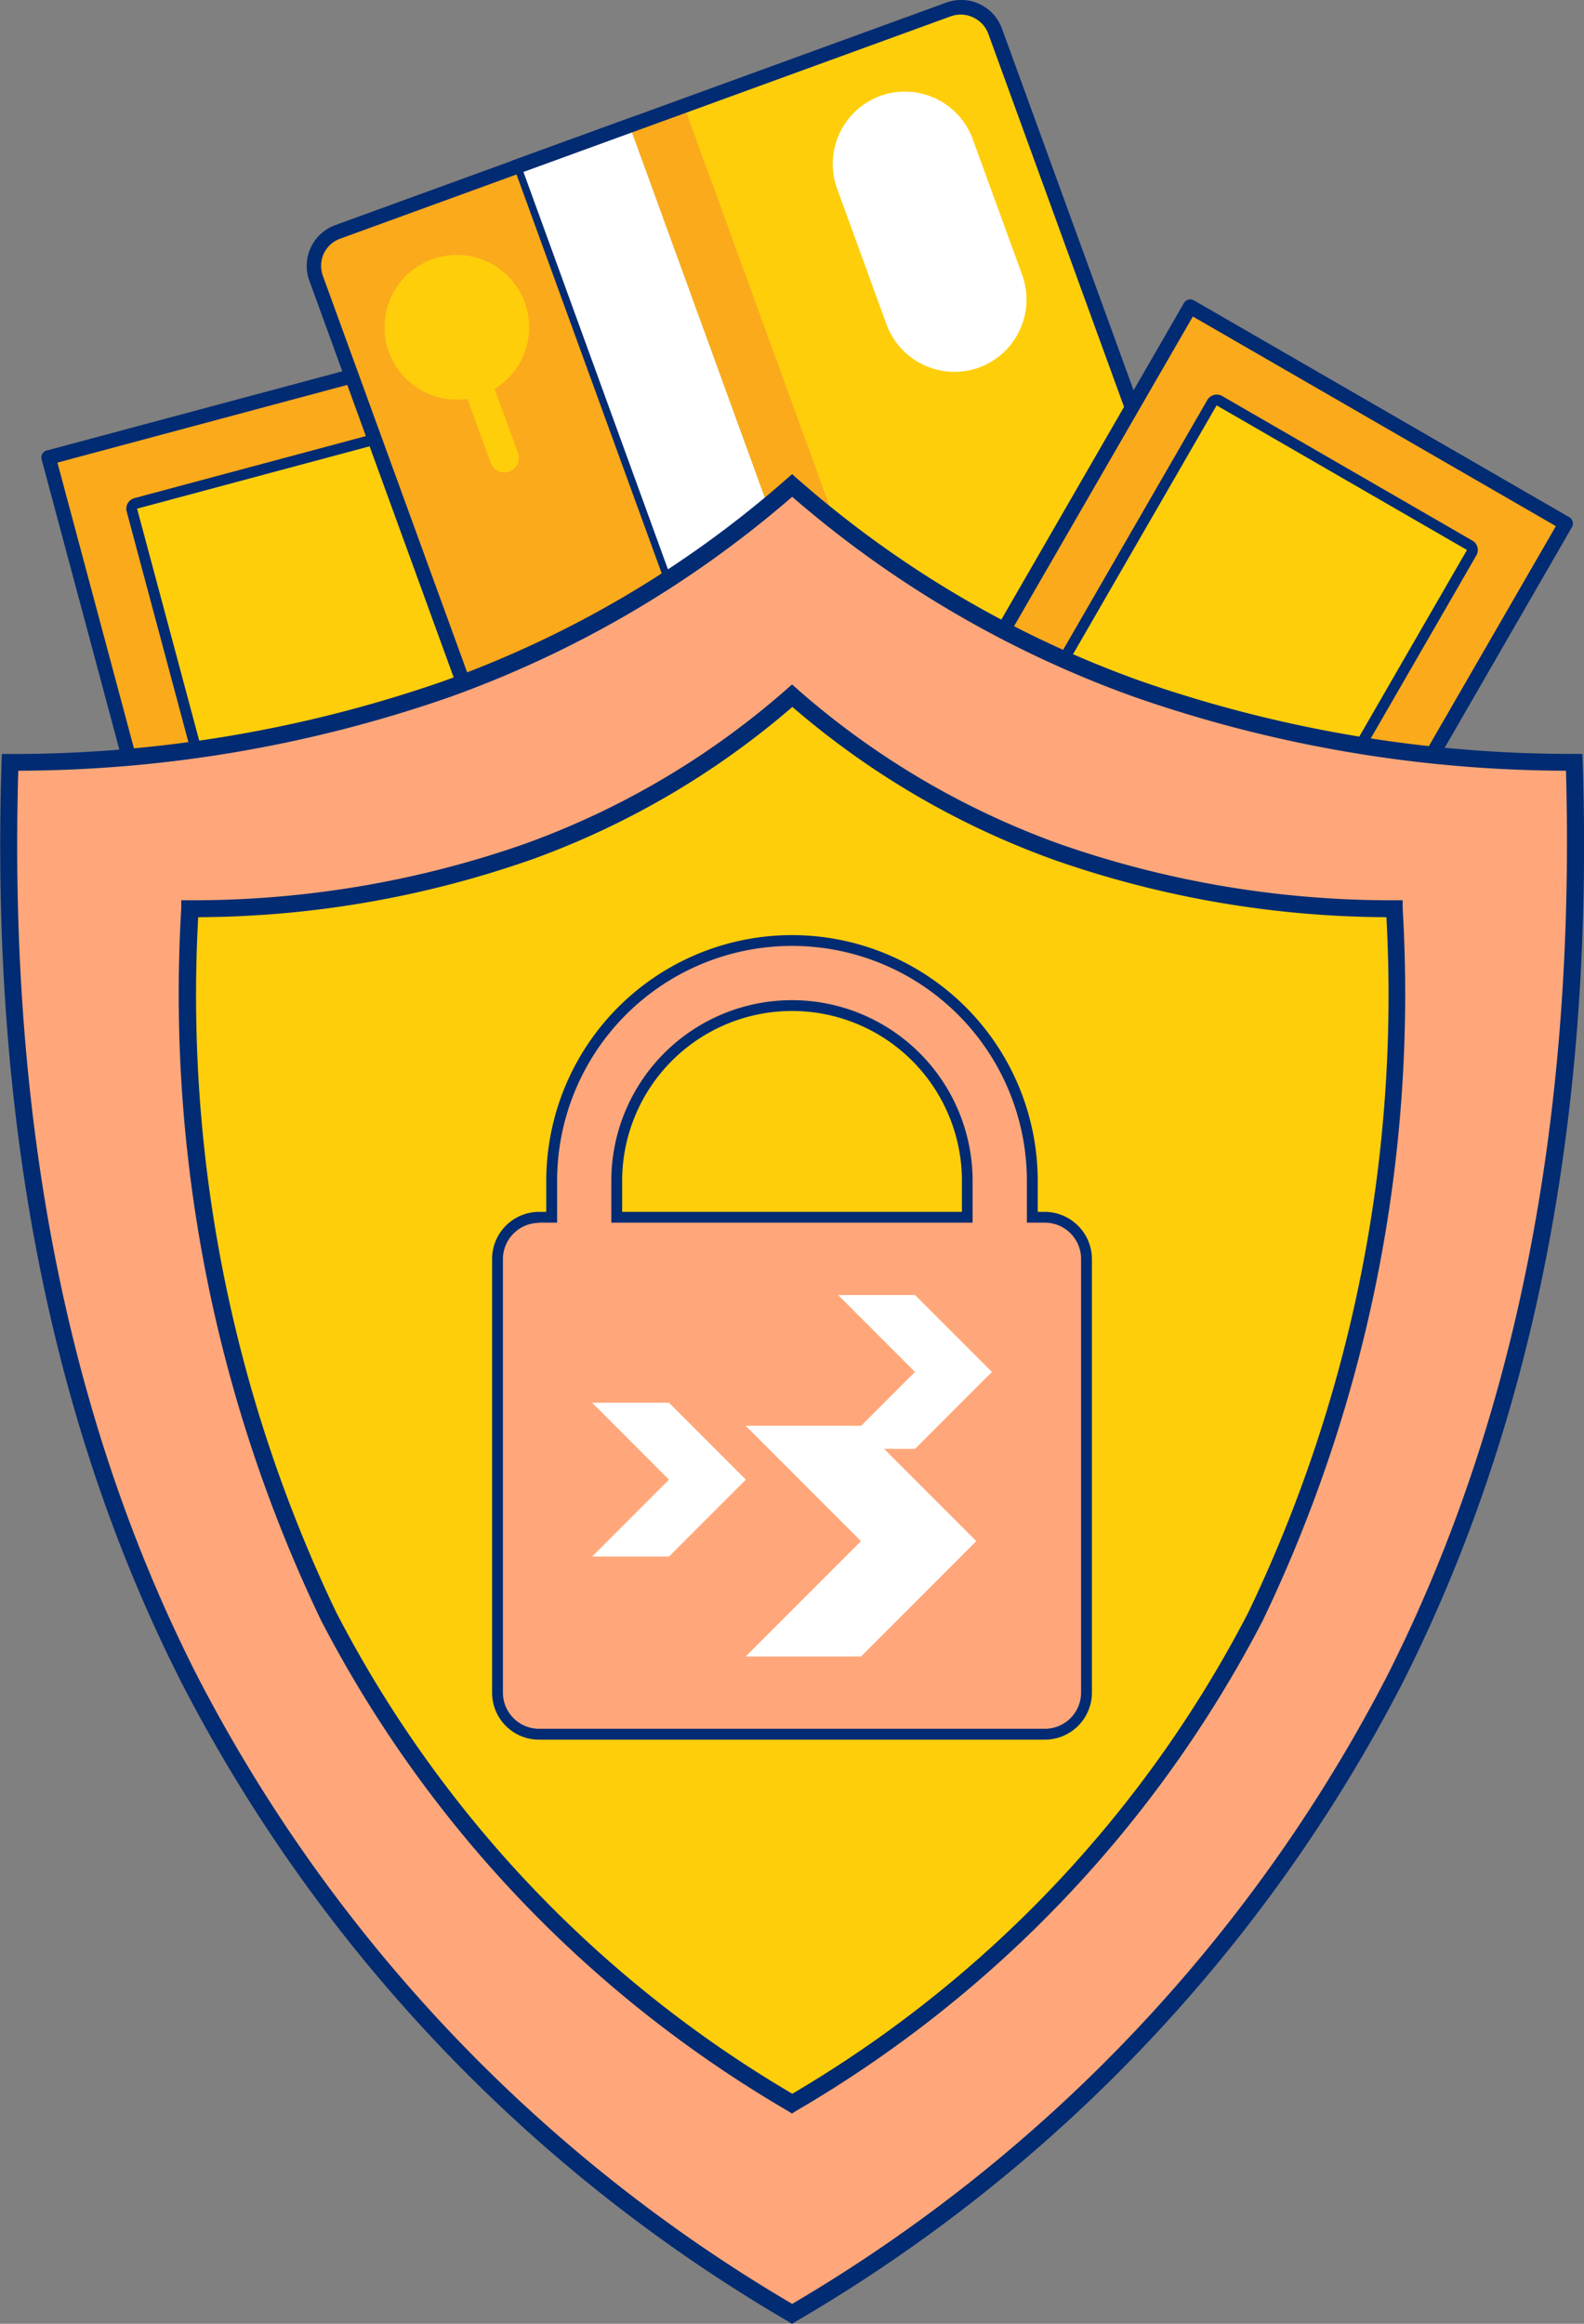
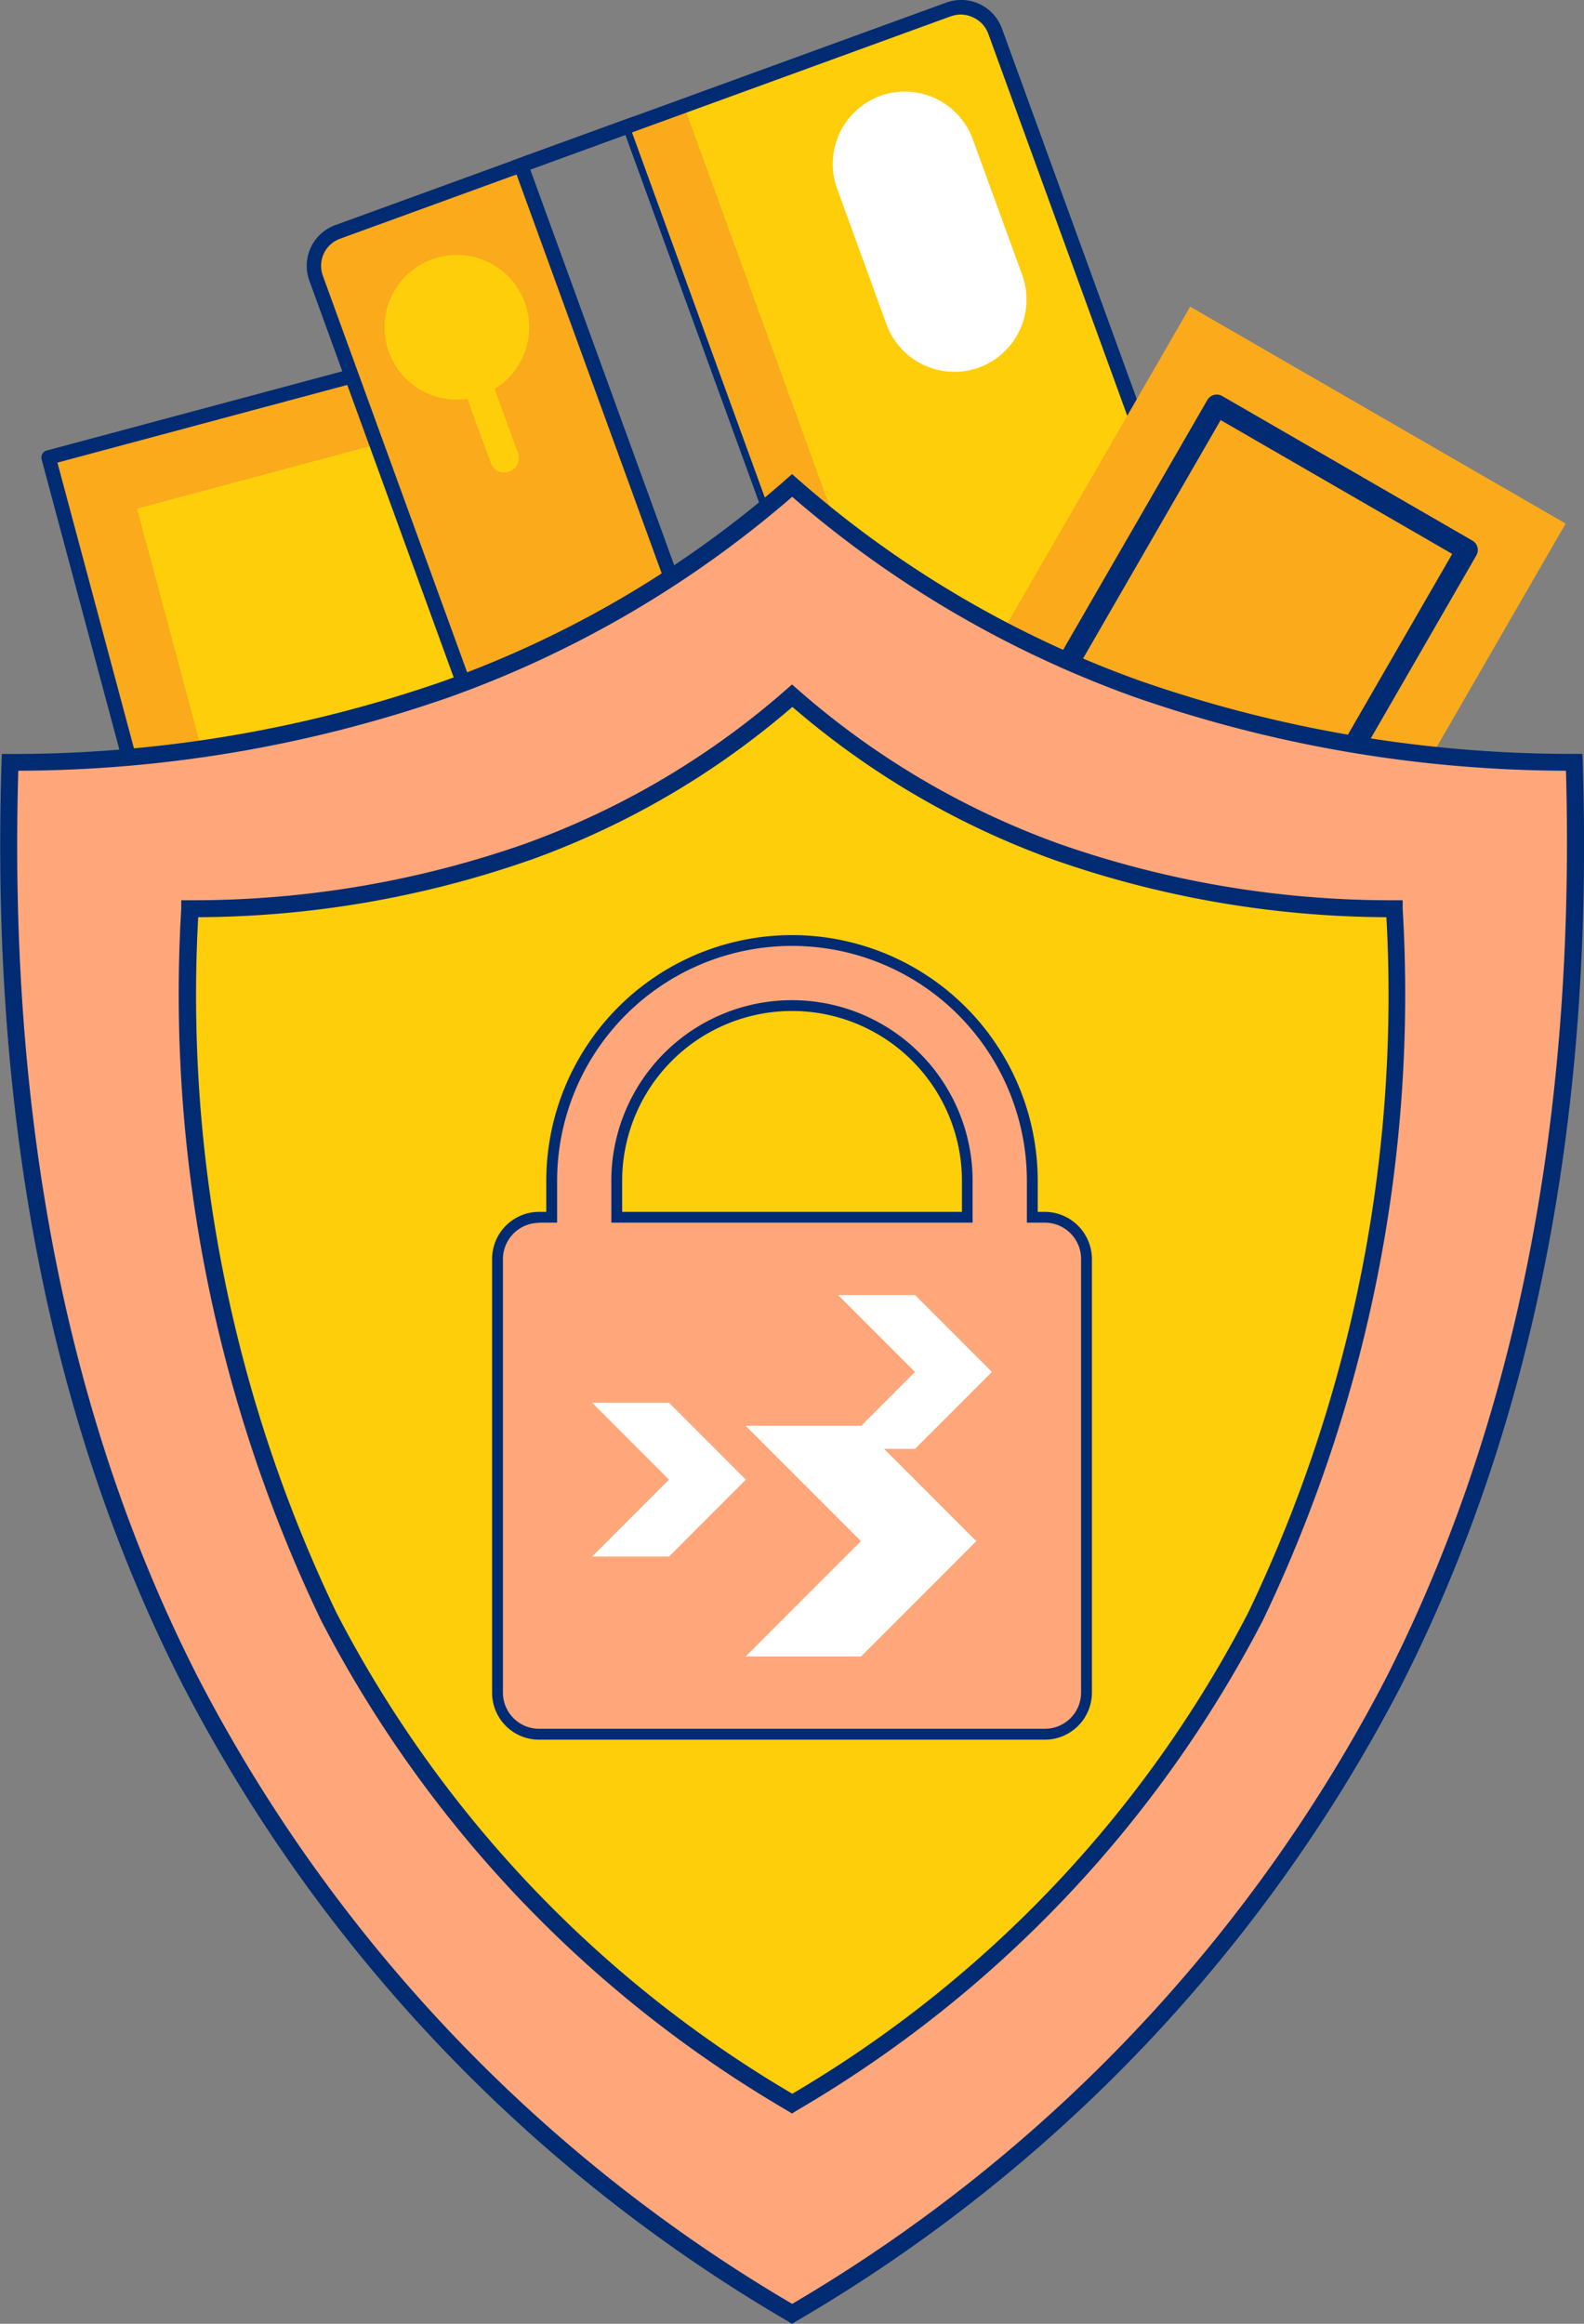
<svg xmlns="http://www.w3.org/2000/svg" width="36.828" height="54" viewBox="0 0 36.828 54">
  <rect x="0" y="0" width="36.828" height="54" fill="#808080" stroke="none" />
  <g id="Group_2571" data-name="Group 2571" transform="translate(-1419 -8498)">
    <rect id="Rectangle_227" data-name="Rectangle 227" width="10.081" height="15.122" transform="translate(1420.129 8508.632) rotate(-15)" fill="#fbaa1b" />
-     <path id="Path_165" data-name="Path 165" d="M338.908,895.369l6.491-1.739a.252.252,0,0,1,.308.178l3.042,11.363a.249.249,0,0,1-.178.306l-6.491,1.739a.252.252,0,0,1-.308-.178l-3.042-11.36a.253.253,0,0,1,.178-.308Zm6.379-1.188-6.008,1.609,2.914,10.877,6.008-1.611Z" transform="translate(1083.215 7614.207)" fill="#012b72" fill-rule="evenodd" />
    <rect id="Rectangle_228" data-name="Rectangle 228" width="6.721" height="11.761" transform="translate(1422.187 8509.82) rotate(-15.004)" fill="#fece0b" />
    <path id="Path_166" data-name="Path 166" d="M337.969,895.358l9.736-2.608a.166.166,0,0,1,.2.117l3.915,14.607a.166.166,0,0,1-.119.2l-9.738,2.61a.169.169,0,0,1-.2-.119l-3.913-14.6a.169.169,0,0,1,.119-.207Zm9.662-2.241-9.414,2.522,3.827,14.283,9.414-2.522Z" transform="translate(1082.118 7613.111)" fill="#012b72" fill-rule="evenodd" />
    <path id="Path_167" data-name="Path 167" d="M344.762,897.9a20.8,20.8,0,0,0,13.874,4.84c.376,11.691-3.625,20.414-11.8,26.3,9.529-5.875,14.218-15.035,13.813-27.651a20.746,20.746,0,0,1-14-4.952A19.619,19.619,0,0,1,344.762,897.9Z" transform="translate(1090.766 7617.728)" fill="#fbaa1b" fill-rule="evenodd" />
    <path id="Path_168" data-name="Path 168" d="M340.71,893.587l8.044,22.1a.846.846,0,0,0,1.078.5l4.264-1.552-8.62-23.684-4.264,1.553A.841.841,0,0,0,340.71,893.587Z" transform="translate(1085.639 7610.879)" fill="#fbaa1b" fill-rule="evenodd" />
    <path id="Path_169" data-name="Path 169" d="M343.134,891.69l8.505,23.366,2.212-.8-8.505-23.369-2.212.806Zm8.246,23.639L342.7,891.488l2.842-1.033,8.735,24-2.842,1.035Z" transform="translate(1088.194 7610.249)" fill="#012b72" fill-rule="evenodd" />
-     <rect id="Rectangle_229" data-name="Rectangle 229" width="2.689" height="25.203" transform="matrix(0.94, -0.342, 0.342, 0.94, 1431.113, 8501.839)" fill="#fff" />
    <path id="Path_170" data-name="Path 170" d="M343.922,892.078l8.62,23.684,7.423-2.7a.846.846,0,0,0,.5-1.078l-8.046-22.1a.841.841,0,0,0-1.075-.5Z" transform="translate(1089.716 7608.84)" fill="#fece0b" fill-rule="evenodd" />
    <path id="Path_171" data-name="Path 171" d="M344.49,896.487,343.948,895a1.655,1.655,0,0,0,.646-.72,1.681,1.681,0,1,0-1.276.952l.148.412h0l.394,1.078a.33.33,0,0,0,.173.191.338.338,0,0,0,.256.009.329.329,0,0,0,.191-.173A.338.338,0,0,0,344.49,896.487Z" transform="translate(1086.551 7612.036)" fill="#fece0b" fill-rule="evenodd" />
    <rect id="Rectangle_230" data-name="Rectangle 230" width="1.344" height="25.203" transform="translate(1433.64 8500.919) rotate(-20)" fill="#fbaa1b" />
    <path id="Path_172" data-name="Path 172" d="M347.271,895.611l-1.15-3.159a1.685,1.685,0,0,1,1-2.151h0a1.682,1.682,0,0,1,2.153,1l1.15,3.157a1.683,1.683,0,0,1-1,2.153h0A1.684,1.684,0,0,1,347.271,895.611Z" transform="translate(1092.341 7609.929)" fill="#fff" fill-rule="evenodd" />
    <path id="Path_173" data-name="Path 173" d="M341.246,894.486l14.211-5.173a1.009,1.009,0,0,1,1.292.6l8.046,22.1a1.013,1.013,0,0,1-.6,1.291l-14.211,5.173a1.013,1.013,0,0,1-1.292-.6l-8.044-22.1a1.007,1.007,0,0,1,.6-1.292Zm14.326-4.858L341.363,894.8a.673.673,0,0,0-.38.346.68.68,0,0,0-.022.515l8.046,22.1a.671.671,0,0,0,.859.4L364.077,913a.674.674,0,0,0,.4-.862l-8.044-22.1a.671.671,0,0,0-.349-.378A.663.663,0,0,0,355.572,889.629Z" transform="translate(1085.545 7608.747)" fill="#012b72" fill-rule="evenodd" />
    <rect id="Rectangle_231" data-name="Rectangle 231" width="15.121" height="10.081" transform="matrix(0.5, -0.866, 0.866, 0.5, 1439.111, 8518.221)" fill="#fbaa1b" />
    <path id="Path_174" data-name="Path 174" d="M353.521,893.361l5.821,3.362a.25.25,0,0,1,.09.342l-5.879,10.186a.251.251,0,0,1-.344.092l-5.821-3.362a.253.253,0,0,1-.092-.342l5.882-10.186a.255.255,0,0,1,.344-.092Zm5.35,3.67-5.384-3.11-5.63,9.752,5.384,3.109Z" transform="translate(1093.893 7613.841)" fill="#012b72" fill-rule="evenodd" />
-     <rect id="Rectangle_232" data-name="Rectangle 232" width="11.761" height="6.721" transform="matrix(0.5, -0.866, 0.866, 0.5, 1441.406, 8517.605)" fill="#fece0b" />
-     <path id="Path_175" data-name="Path 175" d="M354.093,892.367l8.73,5.04a.169.169,0,0,1,.061.23l-7.56,13.1a.171.171,0,0,1-.23.061l-8.73-5.04a.167.167,0,0,1-.061-.229l7.56-13.1a.17.17,0,0,1,.23-.061Zm8.417,5.247-8.44-4.871-7.394,12.8,8.44,4.871Z" transform="translate(1092.664 7612.612)" fill="#012b72" fill-rule="evenodd" />
    <path id="Path_176" data-name="Path 176" d="M341.716,904.1a20.746,20.746,0,0,0,14-4.952,20.745,20.745,0,0,0,14,4.952c.407,12.7-4.347,21.9-14,27.768-9.657-5.868-14.411-15.068-14-27.768Zm14-9.835c-4.676,4.095-10.649,6.363-18.185,6.433-.529,16.488,5.645,28.431,18.185,36.052,12.539-7.621,18.713-19.564,18.185-36.052C366.37,900.631,360.4,898.363,355.72,894.268Z" transform="translate(1081.693 7615.016)" fill="#ffa77a" fill-rule="evenodd" />
    <path id="Path_177" data-name="Path 177" d="M353.393,929.158c9.657-5.868,14.411-15.068,14-27.768a20.746,20.746,0,0,1-14-4.952,20.746,20.746,0,0,1-14,4.952C338.982,914.09,343.736,923.29,353.393,929.158Z" transform="translate(1084.021 7617.728)" fill="#fece0b" fill-rule="evenodd" />
    <path id="Path_178" data-name="Path 178" d="M343.592,905.342h.169v-.718a5.713,5.713,0,0,1,11.426,0v.718h.166a1.1,1.1,0,0,1,1.094,1.094v10.08a1.095,1.095,0,0,1-1.094,1.091H343.592a1.091,1.091,0,0,1-1.091-1.091v-10.08a1.095,1.095,0,0,1,1.091-1.094Zm.421.5h-.421a.592.592,0,0,0-.587.59v10.08a.594.594,0,0,0,.173.416.587.587,0,0,0,.414.171h11.761a.587.587,0,0,0,.589-.587v-10.08a.592.592,0,0,0-.589-.59h-.67v-1.222a5.209,5.209,0,1,0-10.418,0v1.222Zm1.512-.5h7.9v-.718a3.949,3.949,0,1,0-7.9,0v.718Zm8.15.5h.252v-1.222a4.453,4.453,0,0,0-8.906,0v1.222Z" transform="translate(1087.94 7620.819)" fill="#012b72" fill-rule="evenodd" />
    <path id="Path_179" data-name="Path 179" d="M343.452,905.453h.421v-.97a5.461,5.461,0,0,1,10.922,0v.97h.419a.843.843,0,0,1,.841.842v10.08a.841.841,0,0,1-.841.839H343.452a.841.841,0,0,1-.839-.839V906.3a.843.843,0,0,1,.839-.842Zm1.681,0h8.4v-.97a4.2,4.2,0,0,0-8.4,0Z" transform="translate(1088.08 7620.959)" fill="#ffa77a" fill-rule="evenodd" />
    <path id="Path_180" data-name="Path 180" d="M345.322,903.74h-1.787l1.787,1.788-1.787,1.787h1.787l1.787-1.787Z" transform="translate(1089.232 7626.856)" fill="#fff" fill-rule="evenodd" />
    <path id="Path_181" data-name="Path 181" d="M347.864,902.628h-1.787l1.787,1.787-1.787,1.788h1.787l1.788-1.788Z" transform="translate(1092.41 7625.466)" fill="#fff" fill-rule="evenodd" />
    <path id="Path_182" data-name="Path 182" d="M347.8,903.978h-2.681l2.681,2.681-2.681,2.681H347.8l2.681-2.681Z" transform="translate(1091.218 7627.154)" fill="#fff" fill-rule="evenodd" />
    <path id="Path_183" data-name="Path 183" d="M341.824,904.051a23.35,23.35,0,0,0,7.763-1.3,18.934,18.934,0,0,0,6.113-3.6l.131-.115.13.115a18.933,18.933,0,0,0,6.113,3.6,23.349,23.349,0,0,0,7.763,1.3l.191,0,0,.191a33.662,33.662,0,0,1-3.249,16.54,28.231,28.231,0,0,1-10.85,11.4l-.1.063-.1-.063a28.231,28.231,0,0,1-10.85-11.4,33.663,33.663,0,0,1-3.249-16.54l0-.191.191,0Zm7.9-.929a23.711,23.711,0,0,1-7.7,1.323,33.169,33.169,0,0,0,3.213,16.16,27.784,27.784,0,0,0,10.6,11.18,27.785,27.785,0,0,0,10.6-11.18,33.169,33.169,0,0,0,3.213-16.16,23.711,23.711,0,0,1-7.7-1.323,19.289,19.289,0,0,1-6.111-3.564,19.29,19.29,0,0,1-6.111,3.564Zm6.111-8.447a25.051,25.051,0,0,1-7.954,4.651,30.718,30.718,0,0,1-10.04,1.715q-.351,12.2,4.178,21.069a36.191,36.191,0,0,0,13.815,14.558,36.19,36.19,0,0,0,13.815-14.558q4.509-8.887,4.176-21.069a30.714,30.714,0,0,1-10.037-1.715,25.049,25.049,0,0,1-7.954-4.651Zm-8.087,4.277a30.492,30.492,0,0,1-10.1,1.7h-.189l-.007.191q-.395,12.416,4.214,21.447a36.587,36.587,0,0,0,14.065,14.78l.1.063.1-.063A36.587,36.587,0,0,0,370,922.288c3.06-6.03,4.48-13.169,4.214-21.447l-.007-.191h-.189a30.482,30.482,0,0,1-10.1-1.7,24.622,24.622,0,0,1-7.956-4.687l-.13-.115-.131.115A24.622,24.622,0,0,1,347.743,898.953Z" transform="translate(1081.584 7614.869)" fill="#012b72" fill-rule="evenodd" />
  </g>
</svg>